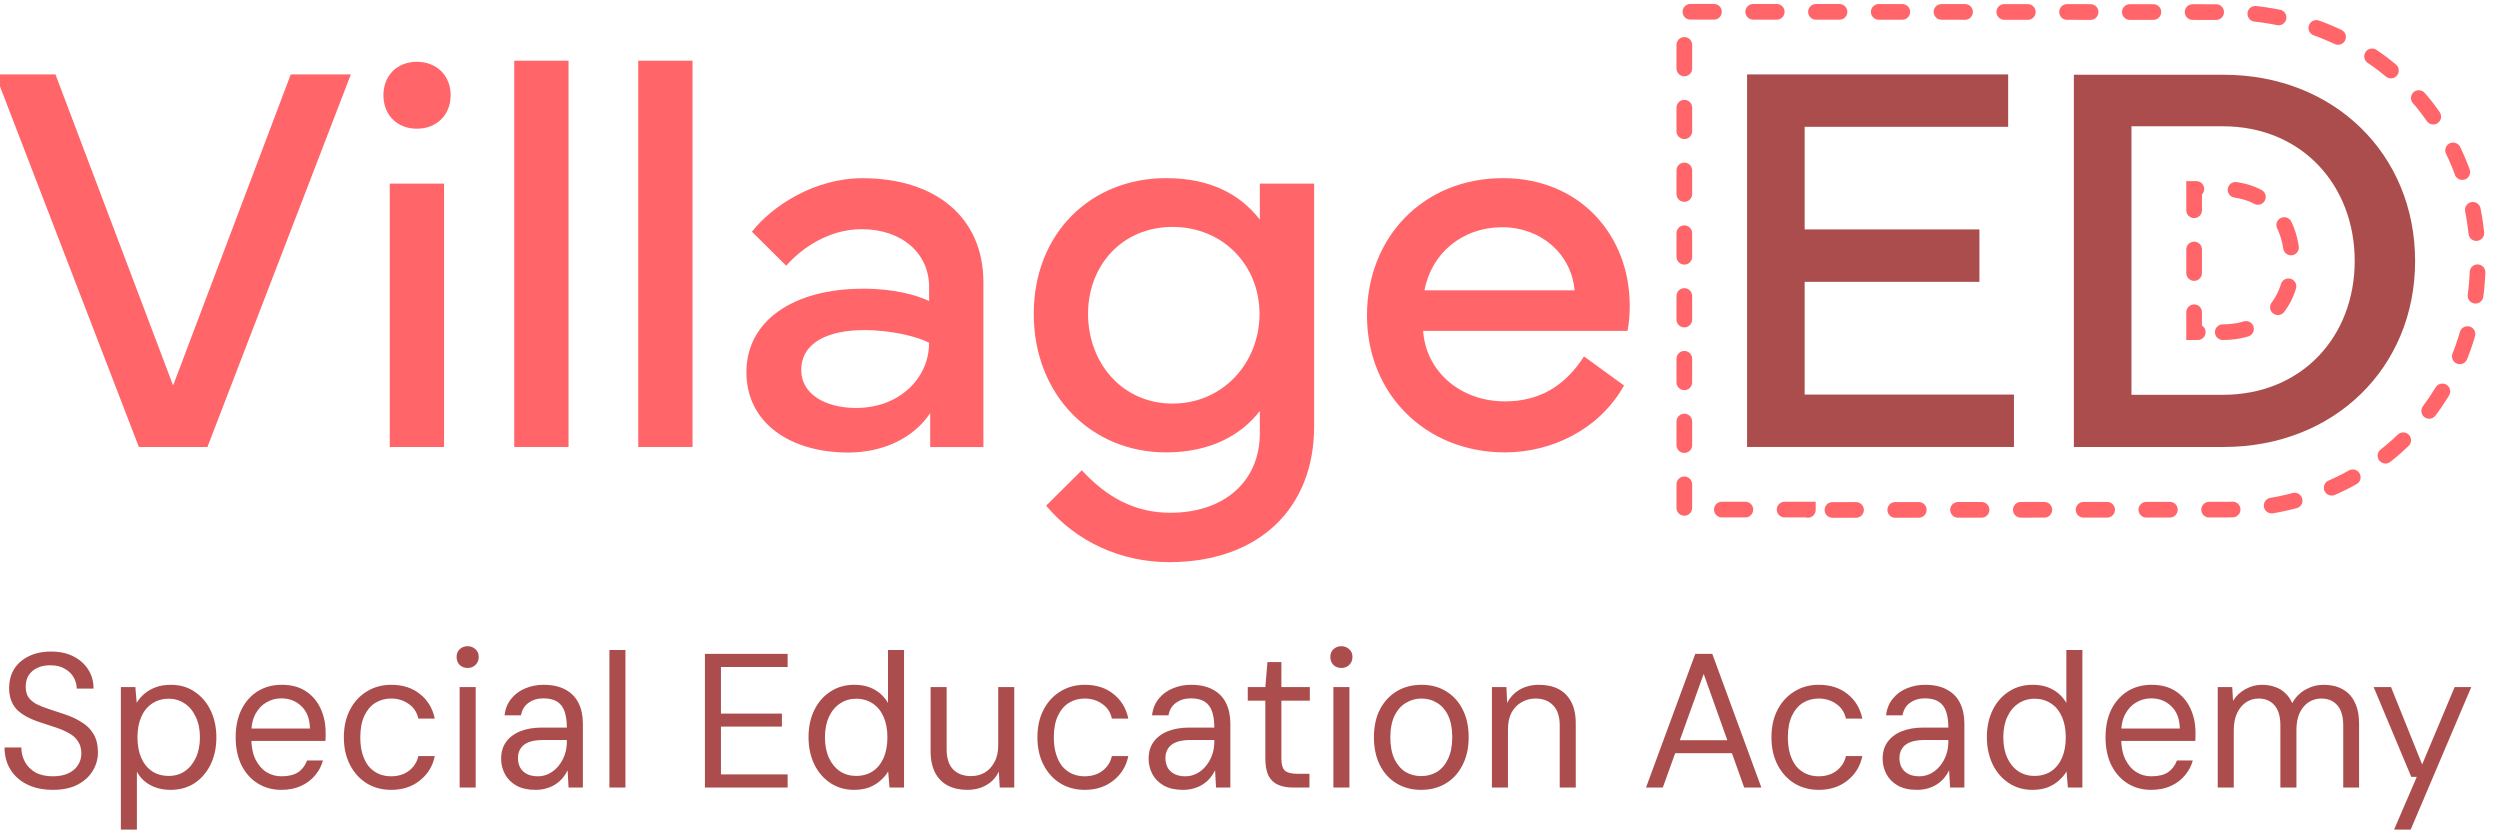
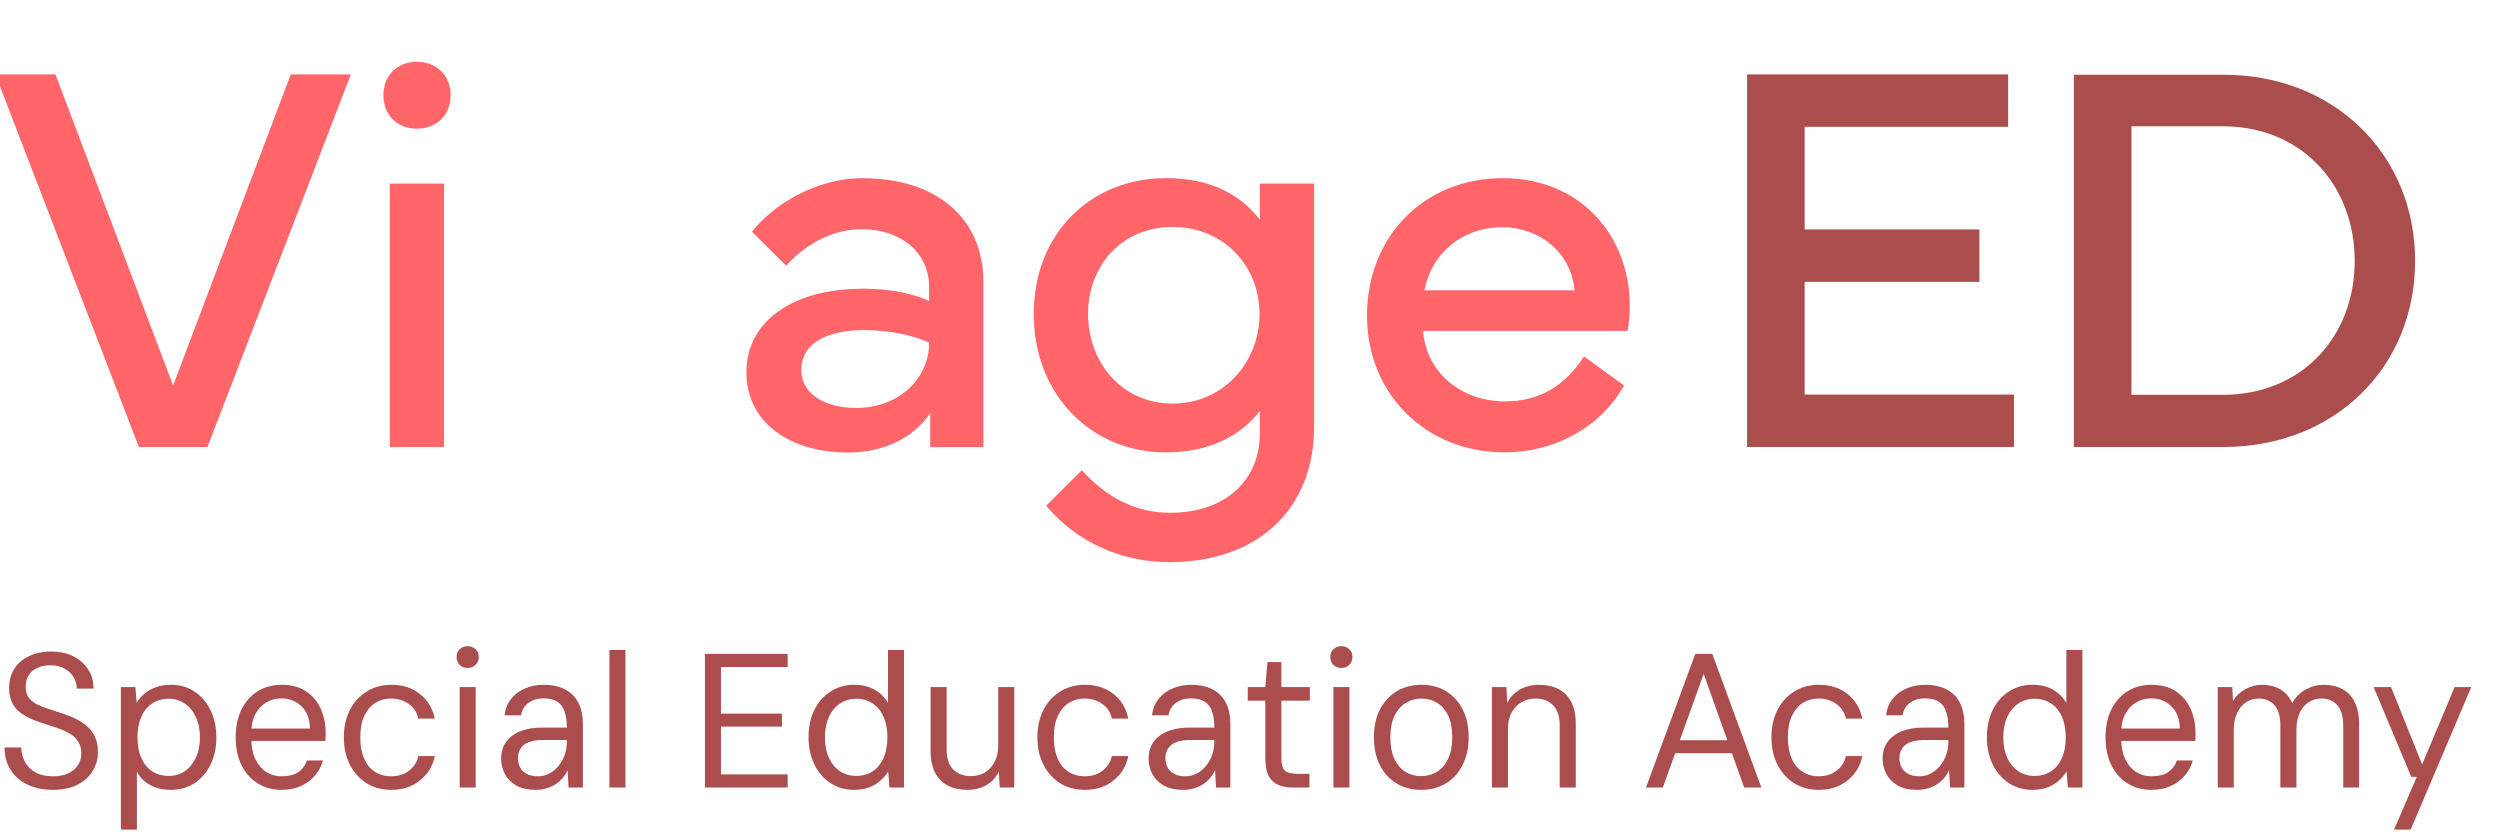
<svg xmlns="http://www.w3.org/2000/svg" width="137" height="46" viewBox="0 0 137 46" fill="none">
  <g clip-path="url(#clip0_6706_503)">
    <path d="M-0.254 4.078H3.039L9.486 21.125L15.934 4.078H19.226L11.367 24.494H7.61L-0.254 4.078Z" fill="#FF6569" />
    <path d="M22.845 3.387C23.927 3.387 24.695 4.138 24.695 5.22C24.695 6.301 23.927 7.053 22.845 7.053C21.763 7.053 21.012 6.301 21.012 5.22C21.012 4.138 21.763 3.387 22.845 3.387ZM21.359 24.494V10.062H24.334V24.494H21.359Z" fill="#FF6569" />
-     <path d="M31.155 24.494H28.181V3.326H31.155V24.494Z" fill="#FF6569" />
-     <path d="M37.951 24.494H34.977V3.326H37.951V24.494Z" fill="#FF6569" />
    <path d="M47.279 15.818C49.009 15.818 50.254 16.179 50.915 16.497V15.715C50.915 13.912 49.455 12.56 47.219 12.56C45.429 12.56 43.944 13.582 43.085 14.561L41.205 12.697C42.317 11.285 44.63 9.766 47.262 9.766C51.323 9.766 53.89 11.959 53.89 15.462V24.498H50.975V22.635C50.086 23.987 48.421 24.799 46.48 24.799C43.355 24.799 40.904 23.219 40.904 20.394C40.904 17.57 43.489 15.823 47.279 15.823V15.818ZM46.918 22.356C49.262 22.356 50.915 20.746 50.915 18.78C50.297 18.463 48.914 18.089 47.352 18.089C45.472 18.089 43.909 18.72 43.909 20.283C43.909 21.592 45.218 22.356 46.914 22.356H46.918Z" fill="#FF6569" />
    <path d="M56.65 17.201C56.65 12.767 59.793 9.762 63.897 9.762C66.348 9.762 67.97 10.663 69.039 12.033V10.062H72.014V23.365C72.014 27.907 68.932 30.805 64.077 30.805C61.432 30.805 58.981 29.693 57.329 27.71L59.282 25.769C60.651 27.259 62.197 28.1 64.137 28.1C67.099 28.1 69.039 26.37 69.039 23.739V22.52C68.03 23.829 66.348 24.791 63.897 24.791C59.793 24.791 56.65 21.635 56.65 17.201ZM59.625 17.201C59.625 19.863 61.475 22.116 64.257 22.116C67.039 22.116 69.022 19.863 69.022 17.201C69.022 14.54 67.022 12.436 64.257 12.436C61.493 12.436 59.625 14.54 59.625 17.201Z" fill="#FF6569" />
    <path d="M82.363 9.762C86.574 9.762 89.309 12.887 89.309 16.75C89.309 17.201 89.279 17.669 89.189 18.133H77.989C78.126 20.296 79.972 21.996 82.471 21.996C84.273 21.996 85.716 21.228 86.802 19.532L88.996 21.125C87.656 23.529 85.029 24.791 82.471 24.791C78.109 24.791 74.911 21.575 74.911 17.291C74.911 13.007 77.993 9.762 82.368 9.762H82.363ZM86.287 15.909C86.106 13.878 84.407 12.453 82.333 12.453C80.123 12.453 78.44 13.883 78.062 15.909H86.287Z" fill="#FF6569" />
    <path d="M95.735 4.078H110.047V6.95H98.895V12.573H108.472V15.445H98.895V21.622H110.365V24.494H95.74V4.078H95.735Z" fill="#AC4D4D" />
    <path d="M121.856 4.096C127.913 4.096 132.348 8.457 132.348 14.304C132.348 20.151 127.913 24.495 121.856 24.495H113.648V4.096H121.856ZM121.809 21.636C126.153 21.636 129.038 18.433 129.038 14.3C129.038 10.166 126.153 6.92 121.809 6.92H116.804V21.636H121.809Z" fill="#AC4D4D" />
-     <path d="M99.07 27.942V27.925H92.301V0.645L121.856 0.662C129.798 0.662 135.782 6.526 135.782 14.304C135.782 22.082 129.793 27.929 121.856 27.929L99.07 27.946V27.942ZM121.809 18.202C124.114 18.202 125.604 16.669 125.604 14.3C125.604 12.479 124.608 10.355 121.809 10.355H120.238V18.202H121.809Z" stroke="#FF6569" stroke-width="0.859" stroke-miterlimit="10" stroke-linecap="round" stroke-dasharray="1.29 2.15" />
    <path d="M2.897 43.284C2.36 43.284 1.892 43.186 1.494 42.991C1.096 42.795 0.789 42.523 0.573 42.174C0.357 41.825 0.249 41.421 0.249 40.96H1.17C1.17 41.246 1.236 41.511 1.369 41.755C1.501 41.993 1.693 42.185 1.944 42.331C2.203 42.471 2.52 42.541 2.897 42.541C3.225 42.541 3.504 42.488 3.734 42.384C3.972 42.272 4.149 42.122 4.268 41.934C4.394 41.745 4.457 41.532 4.457 41.295C4.457 41.03 4.397 40.81 4.279 40.636C4.167 40.454 4.01 40.307 3.808 40.196C3.605 40.077 3.371 39.973 3.106 39.882C2.841 39.791 2.555 39.697 2.248 39.599C1.634 39.404 1.187 39.16 0.908 38.867C0.636 38.566 0.5 38.183 0.5 37.715C0.5 37.317 0.59 36.968 0.772 36.668C0.96 36.368 1.226 36.134 1.567 35.967C1.916 35.792 2.328 35.705 2.803 35.705C3.27 35.705 3.675 35.792 4.017 35.967C4.366 36.141 4.638 36.382 4.833 36.689C5.029 36.989 5.126 37.338 5.126 37.736H4.205C4.205 37.534 4.153 37.335 4.048 37.139C3.944 36.944 3.783 36.783 3.567 36.658C3.357 36.525 3.092 36.459 2.771 36.459C2.506 36.452 2.269 36.497 2.059 36.595C1.857 36.686 1.697 36.818 1.578 36.993C1.466 37.167 1.41 37.38 1.41 37.631C1.41 37.869 1.459 38.06 1.557 38.207C1.662 38.354 1.808 38.479 1.997 38.584C2.192 38.682 2.419 38.772 2.677 38.856C2.935 38.94 3.221 39.034 3.535 39.139C3.891 39.257 4.205 39.404 4.477 39.578C4.757 39.746 4.973 39.962 5.126 40.227C5.287 40.492 5.367 40.831 5.367 41.243C5.367 41.592 5.273 41.923 5.085 42.237C4.903 42.544 4.631 42.795 4.268 42.991C3.905 43.186 3.448 43.284 2.897 43.284ZM6.623 45.461V37.652H7.418L7.491 38.511C7.603 38.329 7.743 38.165 7.91 38.019C8.085 37.872 8.291 37.753 8.528 37.663C8.772 37.572 9.051 37.527 9.365 37.527C9.861 37.527 10.293 37.652 10.663 37.904C11.04 38.155 11.333 38.497 11.542 38.929C11.752 39.362 11.857 39.857 11.857 40.416C11.857 40.967 11.752 41.459 11.542 41.892C11.333 42.324 11.04 42.666 10.663 42.917C10.286 43.162 9.85 43.284 9.355 43.284C8.929 43.284 8.556 43.197 8.235 43.022C7.914 42.848 7.669 42.603 7.502 42.289V45.461H6.623ZM9.25 42.52C9.578 42.52 9.868 42.436 10.119 42.269C10.377 42.094 10.579 41.85 10.726 41.536C10.88 41.215 10.956 40.838 10.956 40.405C10.956 39.973 10.88 39.599 10.726 39.285C10.579 38.964 10.377 38.72 10.119 38.552C9.868 38.378 9.578 38.291 9.25 38.291C8.901 38.291 8.598 38.378 8.339 38.552C8.081 38.72 7.882 38.964 7.743 39.285C7.603 39.599 7.533 39.973 7.533 40.405C7.533 40.838 7.603 41.215 7.743 41.536C7.882 41.85 8.081 42.094 8.339 42.269C8.598 42.436 8.901 42.52 9.25 42.52ZM15.416 43.284C14.928 43.284 14.495 43.165 14.118 42.928C13.741 42.691 13.445 42.356 13.229 41.923C13.019 41.49 12.914 40.984 12.914 40.405C12.914 39.826 13.019 39.32 13.229 38.887C13.445 38.455 13.741 38.12 14.118 37.883C14.502 37.645 14.942 37.527 15.437 37.527C15.967 37.527 16.411 37.645 16.767 37.883C17.122 38.12 17.391 38.437 17.573 38.835C17.754 39.233 17.845 39.669 17.845 40.144C17.845 40.213 17.845 40.283 17.845 40.353C17.845 40.423 17.841 40.506 17.834 40.604H13.574V39.924H16.986C16.972 39.386 16.815 38.978 16.515 38.699C16.222 38.413 15.856 38.27 15.416 38.27C15.123 38.27 14.851 38.343 14.6 38.49C14.355 38.629 14.157 38.839 14.003 39.118C13.85 39.397 13.773 39.746 13.773 40.164V40.458C13.773 40.918 13.85 41.305 14.003 41.62C14.157 41.926 14.355 42.157 14.6 42.31C14.851 42.464 15.123 42.541 15.416 42.541C15.807 42.541 16.114 42.467 16.337 42.321C16.561 42.167 16.725 41.951 16.829 41.672H17.698C17.614 41.979 17.468 42.255 17.259 42.499C17.056 42.743 16.798 42.935 16.484 43.075C16.177 43.214 15.821 43.284 15.416 43.284ZM21.439 43.284C20.937 43.284 20.49 43.165 20.099 42.928C19.709 42.684 19.402 42.345 19.178 41.913C18.955 41.48 18.843 40.977 18.843 40.405C18.843 39.826 18.955 39.324 19.178 38.898C19.402 38.465 19.709 38.13 20.099 37.893C20.49 37.649 20.937 37.527 21.439 37.527C22.067 37.527 22.591 37.694 23.009 38.029C23.435 38.364 23.707 38.814 23.826 39.379H22.926C22.849 39.031 22.671 38.762 22.392 38.573C22.12 38.378 21.799 38.28 21.429 38.28C21.108 38.28 20.818 38.361 20.56 38.521C20.309 38.682 20.11 38.919 19.963 39.233C19.817 39.547 19.744 39.938 19.744 40.405C19.744 40.754 19.785 41.065 19.869 41.337C19.953 41.602 20.068 41.825 20.215 42.007C20.368 42.181 20.546 42.314 20.748 42.404C20.958 42.495 21.185 42.541 21.429 42.541C21.68 42.541 21.907 42.499 22.109 42.415C22.319 42.324 22.493 42.195 22.633 42.028C22.779 41.86 22.877 41.661 22.926 41.431H23.826C23.714 41.982 23.442 42.429 23.009 42.771C22.584 43.113 22.06 43.284 21.439 43.284ZM25.188 43.158V37.652H26.068V43.158H25.188ZM25.628 36.605C25.453 36.605 25.307 36.55 25.188 36.438C25.077 36.319 25.021 36.173 25.021 35.998C25.021 35.824 25.077 35.684 25.188 35.58C25.307 35.468 25.453 35.412 25.628 35.412C25.795 35.412 25.939 35.468 26.057 35.58C26.176 35.684 26.235 35.824 26.235 35.998C26.235 36.173 26.176 36.319 26.057 36.438C25.939 36.55 25.795 36.605 25.628 36.605ZM29.346 43.284C28.927 43.284 28.578 43.207 28.299 43.053C28.02 42.893 27.811 42.684 27.671 42.425C27.532 42.16 27.462 41.878 27.462 41.578C27.462 41.215 27.553 40.908 27.734 40.656C27.923 40.398 28.184 40.203 28.519 40.07C28.854 39.938 29.245 39.871 29.692 39.871H31.063C31.063 39.516 31.021 39.219 30.937 38.982C30.854 38.744 30.717 38.566 30.529 38.448C30.341 38.329 30.089 38.27 29.775 38.27C29.461 38.27 29.193 38.35 28.969 38.511C28.746 38.664 28.606 38.894 28.551 39.201H27.65C27.692 38.839 27.814 38.535 28.017 38.291C28.219 38.039 28.474 37.851 28.781 37.725C29.095 37.593 29.426 37.527 29.775 37.527C30.271 37.527 30.679 37.617 31 37.799C31.321 37.973 31.558 38.221 31.712 38.542C31.865 38.856 31.942 39.229 31.942 39.662V43.158H31.157L31.105 42.216C31.035 42.363 30.944 42.502 30.833 42.635C30.728 42.76 30.602 42.872 30.456 42.97C30.309 43.068 30.142 43.144 29.953 43.2C29.772 43.256 29.57 43.284 29.346 43.284ZM29.472 42.541C29.702 42.541 29.915 42.488 30.11 42.384C30.306 42.279 30.473 42.139 30.613 41.965C30.759 41.783 30.871 41.581 30.948 41.358C31.024 41.135 31.063 40.901 31.063 40.656V40.552H29.765C29.437 40.552 29.168 40.594 28.959 40.677C28.756 40.761 28.61 40.88 28.519 41.033C28.428 41.18 28.383 41.347 28.383 41.536C28.383 41.738 28.425 41.916 28.509 42.07C28.593 42.216 28.715 42.331 28.875 42.415C29.043 42.499 29.241 42.541 29.472 42.541ZM33.395 43.158V35.621H34.274V43.158H33.395ZM38.63 43.158V35.831H43.163V36.553H39.509V39.107H42.849V39.819H39.509V42.436H43.163V43.158H38.63ZM46.798 43.284C46.31 43.284 45.877 43.158 45.5 42.907C45.124 42.656 44.831 42.314 44.621 41.881C44.412 41.441 44.307 40.946 44.307 40.395C44.307 39.837 44.412 39.344 44.621 38.919C44.831 38.486 45.124 38.148 45.5 37.904C45.877 37.652 46.313 37.527 46.809 37.527C47.242 37.527 47.611 37.614 47.918 37.788C48.232 37.963 48.48 38.207 48.662 38.521V35.621H49.541V43.158H48.745L48.672 42.279C48.567 42.453 48.428 42.617 48.253 42.771C48.086 42.924 47.88 43.05 47.636 43.148C47.398 43.239 47.119 43.284 46.798 43.284ZM46.913 42.52C47.262 42.52 47.566 42.436 47.824 42.269C48.082 42.094 48.281 41.85 48.421 41.536C48.56 41.215 48.63 40.838 48.63 40.405C48.63 39.973 48.56 39.599 48.421 39.285C48.281 38.964 48.082 38.72 47.824 38.552C47.566 38.378 47.262 38.291 46.913 38.291C46.586 38.291 46.292 38.378 46.034 38.552C45.776 38.72 45.574 38.964 45.427 39.285C45.281 39.599 45.207 39.973 45.207 40.405C45.207 40.838 45.281 41.215 45.427 41.536C45.574 41.85 45.776 42.094 46.034 42.269C46.292 42.436 46.586 42.52 46.913 42.52ZM53.007 43.284C52.602 43.284 52.249 43.207 51.949 43.053C51.649 42.9 51.416 42.666 51.248 42.352C51.081 42.031 50.997 41.633 50.997 41.159V37.652H51.876V41.065C51.876 41.553 51.995 41.919 52.232 42.164C52.476 42.408 52.801 42.53 53.206 42.53C53.485 42.53 53.736 42.467 53.959 42.342C54.182 42.209 54.361 42.017 54.493 41.766C54.633 41.515 54.702 41.208 54.702 40.845V37.652H55.582V43.158H54.786L54.734 42.279C54.587 42.6 54.361 42.848 54.053 43.022C53.753 43.197 53.404 43.284 53.007 43.284ZM59.446 43.284C58.943 43.284 58.497 43.165 58.106 42.928C57.715 42.684 57.408 42.345 57.185 41.913C56.962 41.48 56.85 40.977 56.85 40.405C56.85 39.826 56.962 39.324 57.185 38.898C57.408 38.465 57.715 38.13 58.106 37.893C58.497 37.649 58.943 37.527 59.446 37.527C60.074 37.527 60.597 37.694 61.016 38.029C61.442 38.364 61.714 38.814 61.832 39.379H60.932C60.855 39.031 60.678 38.762 60.398 38.573C60.126 38.378 59.805 38.28 59.435 38.28C59.114 38.28 58.825 38.361 58.566 38.521C58.315 38.682 58.116 38.919 57.97 39.233C57.823 39.547 57.75 39.938 57.75 40.405C57.75 40.754 57.792 41.065 57.876 41.337C57.959 41.602 58.075 41.825 58.221 42.007C58.375 42.181 58.553 42.314 58.755 42.404C58.964 42.495 59.191 42.541 59.435 42.541C59.687 42.541 59.913 42.499 60.116 42.415C60.325 42.324 60.499 42.195 60.639 42.028C60.786 41.86 60.883 41.661 60.932 41.431H61.832C61.721 41.982 61.449 42.429 61.016 42.771C60.59 43.113 60.067 43.284 59.446 43.284ZM64.828 43.284C64.409 43.284 64.06 43.207 63.781 43.053C63.502 42.893 63.292 42.684 63.153 42.425C63.013 42.16 62.944 41.878 62.944 41.578C62.944 41.215 63.034 40.908 63.216 40.656C63.404 40.398 63.666 40.203 64.001 40.07C64.336 39.938 64.727 39.871 65.173 39.871H66.544C66.544 39.516 66.502 39.219 66.419 38.982C66.335 38.744 66.199 38.566 66.011 38.448C65.822 38.329 65.571 38.27 65.257 38.27C64.943 38.27 64.674 38.35 64.451 38.511C64.228 38.664 64.088 38.894 64.032 39.201H63.132C63.174 38.839 63.296 38.535 63.498 38.291C63.701 38.039 63.955 37.851 64.263 37.725C64.576 37.593 64.908 37.527 65.257 37.527C65.752 37.527 66.161 37.617 66.482 37.799C66.803 37.973 67.04 38.221 67.193 38.542C67.347 38.856 67.424 39.229 67.424 39.662V43.158H66.639L66.586 42.216C66.516 42.363 66.426 42.502 66.314 42.635C66.209 42.76 66.084 42.872 65.937 42.97C65.791 43.068 65.623 43.144 65.435 43.2C65.253 43.256 65.051 43.284 64.828 43.284ZM64.953 42.541C65.184 42.541 65.397 42.488 65.592 42.384C65.787 42.279 65.955 42.139 66.094 41.965C66.241 41.783 66.353 41.581 66.429 41.358C66.506 41.135 66.544 40.901 66.544 40.656V40.552H65.246C64.918 40.552 64.65 40.594 64.44 40.677C64.238 40.761 64.091 40.88 64.001 41.033C63.91 41.18 63.865 41.347 63.865 41.536C63.865 41.738 63.907 41.916 63.99 42.07C64.074 42.216 64.196 42.331 64.357 42.415C64.524 42.499 64.723 42.541 64.953 42.541ZM70.869 43.158C70.555 43.158 70.282 43.109 70.052 43.012C69.822 42.914 69.644 42.75 69.518 42.52C69.4 42.282 69.34 41.965 69.34 41.567V38.395H68.377V37.652H69.34L69.456 36.281H70.22V37.652H71.779V38.395H70.22V41.567C70.22 41.895 70.286 42.118 70.419 42.237C70.551 42.349 70.785 42.404 71.12 42.404H71.758V43.158H70.869ZM73.07 43.158V37.652H73.949V43.158H73.07ZM73.509 36.605C73.335 36.605 73.188 36.55 73.07 36.438C72.958 36.319 72.902 36.173 72.902 35.998C72.902 35.824 72.958 35.684 73.07 35.58C73.188 35.468 73.335 35.412 73.509 35.412C73.677 35.412 73.82 35.468 73.938 35.58C74.057 35.684 74.116 35.824 74.116 35.998C74.116 36.173 74.057 36.319 73.938 36.438C73.82 36.55 73.677 36.605 73.509 36.605ZM77.876 43.284C77.367 43.284 76.917 43.165 76.526 42.928C76.135 42.691 75.832 42.356 75.615 41.923C75.399 41.49 75.291 40.984 75.291 40.405C75.291 39.819 75.399 39.313 75.615 38.887C75.839 38.455 76.146 38.12 76.537 37.883C76.934 37.645 77.388 37.527 77.897 37.527C78.414 37.527 78.864 37.645 79.248 37.883C79.638 38.12 79.942 38.455 80.158 38.887C80.375 39.313 80.483 39.819 80.483 40.405C80.483 40.984 80.371 41.49 80.148 41.923C79.931 42.356 79.628 42.691 79.237 42.928C78.846 43.165 78.393 43.284 77.876 43.284ZM77.876 42.53C78.197 42.53 78.487 42.453 78.745 42.3C79.003 42.139 79.206 41.902 79.352 41.588C79.506 41.267 79.583 40.873 79.583 40.405C79.583 39.931 79.509 39.536 79.363 39.222C79.216 38.908 79.014 38.675 78.756 38.521C78.504 38.361 78.218 38.28 77.897 38.28C77.583 38.28 77.297 38.361 77.039 38.521C76.781 38.675 76.575 38.908 76.421 39.222C76.268 39.536 76.191 39.931 76.191 40.405C76.191 40.873 76.264 41.267 76.411 41.588C76.564 41.902 76.767 42.139 77.018 42.3C77.276 42.453 77.562 42.53 77.876 42.53ZM81.757 43.158V37.652H82.552L82.594 38.521C82.754 38.207 82.985 37.963 83.285 37.788C83.592 37.614 83.944 37.527 84.342 37.527C84.747 37.527 85.099 37.603 85.399 37.757C85.699 37.91 85.933 38.144 86.1 38.458C86.268 38.772 86.352 39.17 86.352 39.651V43.158H85.472V39.746C85.472 39.257 85.35 38.891 85.106 38.647C84.869 38.402 84.548 38.28 84.143 38.28C83.871 38.28 83.62 38.347 83.389 38.479C83.159 38.605 82.974 38.793 82.835 39.044C82.702 39.296 82.636 39.603 82.636 39.966V43.158H81.757ZM90.201 43.158L92.901 35.831H93.833L96.523 43.158H95.581L93.362 36.93L91.122 43.158H90.201ZM91.436 41.274L91.687 40.562H95.005L95.256 41.274H91.436ZM99.671 43.284C99.168 43.284 98.721 43.165 98.331 42.928C97.94 42.684 97.633 42.345 97.409 41.913C97.186 41.48 97.075 40.977 97.075 40.405C97.075 39.826 97.186 39.324 97.409 38.898C97.633 38.465 97.94 38.13 98.331 37.893C98.721 37.649 99.168 37.527 99.671 37.527C100.299 37.527 100.822 37.694 101.241 38.029C101.666 38.364 101.938 38.814 102.057 39.379H101.157C101.08 39.031 100.902 38.762 100.623 38.573C100.351 38.378 100.03 38.28 99.66 38.28C99.339 38.28 99.049 38.361 98.791 38.521C98.54 38.682 98.341 38.919 98.195 39.233C98.048 39.547 97.975 39.938 97.975 40.405C97.975 40.754 98.017 41.065 98.1 41.337C98.184 41.602 98.299 41.825 98.446 42.007C98.599 42.181 98.777 42.314 98.98 42.404C99.189 42.495 99.416 42.541 99.66 42.541C99.911 42.541 100.138 42.499 100.34 42.415C100.55 42.324 100.724 42.195 100.864 42.028C101.01 41.86 101.108 41.661 101.157 41.431H102.057C101.945 41.982 101.673 42.429 101.241 42.771C100.815 43.113 100.292 43.284 99.671 43.284ZM105.052 43.284C104.634 43.284 104.285 43.207 104.006 43.053C103.727 42.893 103.517 42.684 103.378 42.425C103.238 42.16 103.168 41.878 103.168 41.578C103.168 41.215 103.259 40.908 103.44 40.656C103.629 40.398 103.891 40.203 104.225 40.07C104.56 39.938 104.951 39.871 105.398 39.871H106.769C106.769 39.516 106.727 39.219 106.643 38.982C106.56 38.744 106.424 38.566 106.235 38.448C106.047 38.329 105.796 38.27 105.482 38.27C105.168 38.27 104.899 38.35 104.676 38.511C104.452 38.664 104.313 38.894 104.257 39.201H103.357C103.399 38.839 103.521 38.535 103.723 38.291C103.925 38.039 104.18 37.851 104.487 37.725C104.801 37.593 105.133 37.527 105.482 37.527C105.977 37.527 106.385 37.617 106.706 37.799C107.027 37.973 107.265 38.221 107.418 38.542C107.572 38.856 107.648 39.229 107.648 39.662V43.158H106.863L106.811 42.216C106.741 42.363 106.65 42.502 106.539 42.635C106.434 42.76 106.309 42.872 106.162 42.97C106.015 43.068 105.848 43.144 105.66 43.2C105.478 43.256 105.276 43.284 105.052 43.284ZM105.178 42.541C105.408 42.541 105.621 42.488 105.817 42.384C106.012 42.279 106.179 42.139 106.319 41.965C106.466 41.783 106.577 41.581 106.654 41.358C106.731 41.135 106.769 40.901 106.769 40.656V40.552H105.471C105.143 40.552 104.874 40.594 104.665 40.677C104.463 40.761 104.316 40.88 104.225 41.033C104.135 41.18 104.089 41.347 104.089 41.536C104.089 41.738 104.131 41.916 104.215 42.07C104.299 42.216 104.421 42.331 104.581 42.415C104.749 42.499 104.948 42.541 105.178 42.541ZM111.373 43.284C110.884 43.284 110.451 43.158 110.075 42.907C109.698 42.656 109.405 42.314 109.195 41.881C108.986 41.441 108.881 40.946 108.881 40.395C108.881 39.837 108.986 39.344 109.195 38.919C109.405 38.486 109.698 38.148 110.075 37.904C110.451 37.652 110.888 37.527 111.383 37.527C111.816 37.527 112.186 37.614 112.493 37.788C112.807 37.963 113.054 38.207 113.236 38.521V35.621H114.115V43.158H113.32L113.246 42.279C113.142 42.453 113.002 42.617 112.828 42.771C112.66 42.924 112.454 43.05 112.21 43.148C111.973 43.239 111.694 43.284 111.373 43.284ZM111.488 42.52C111.837 42.52 112.14 42.436 112.398 42.269C112.657 42.094 112.855 41.85 112.995 41.536C113.135 41.215 113.204 40.838 113.204 40.405C113.204 39.973 113.135 39.599 112.995 39.285C112.855 38.964 112.657 38.72 112.398 38.552C112.14 38.378 111.837 38.291 111.488 38.291C111.16 38.291 110.867 38.378 110.608 38.552C110.35 38.72 110.148 38.964 110.001 39.285C109.855 39.599 109.781 39.973 109.781 40.405C109.781 40.838 109.855 41.215 110.001 41.536C110.148 41.85 110.35 42.094 110.608 42.269C110.867 42.436 111.16 42.52 111.488 42.52ZM117.884 43.284C117.396 43.284 116.963 43.165 116.586 42.928C116.21 42.691 115.913 42.356 115.697 41.923C115.487 41.49 115.383 40.984 115.383 40.405C115.383 39.826 115.487 39.32 115.697 38.887C115.913 38.455 116.21 38.12 116.586 37.883C116.97 37.645 117.41 37.527 117.905 37.527C118.436 37.527 118.879 37.645 119.235 37.883C119.591 38.12 119.859 38.437 120.041 38.835C120.222 39.233 120.313 39.669 120.313 40.144C120.313 40.213 120.313 40.283 120.313 40.353C120.313 40.423 120.309 40.506 120.302 40.604H116.042V39.924H119.455C119.441 39.386 119.284 38.978 118.984 38.699C118.69 38.413 118.324 38.27 117.884 38.27C117.591 38.27 117.319 38.343 117.068 38.49C116.824 38.629 116.625 38.839 116.471 39.118C116.318 39.397 116.241 39.746 116.241 40.164V40.458C116.241 40.918 116.318 41.305 116.471 41.62C116.625 41.926 116.824 42.157 117.068 42.31C117.319 42.464 117.591 42.541 117.884 42.541C118.275 42.541 118.582 42.467 118.806 42.321C119.029 42.167 119.193 41.951 119.298 41.672H120.166C120.083 41.979 119.936 42.255 119.727 42.499C119.524 42.743 119.266 42.935 118.952 43.075C118.645 43.214 118.289 43.284 117.884 43.284ZM121.531 43.158V37.652H122.327L122.369 38.406C122.536 38.134 122.763 37.921 123.049 37.767C123.335 37.607 123.635 37.527 123.949 37.527C124.215 37.527 124.452 37.565 124.661 37.642C124.878 37.712 125.066 37.823 125.226 37.977C125.387 38.123 125.516 38.308 125.614 38.532C125.795 38.203 126.039 37.956 126.347 37.788C126.661 37.614 126.989 37.527 127.33 37.527C127.735 37.527 128.081 37.607 128.367 37.767C128.66 37.921 128.883 38.158 129.037 38.479C129.197 38.793 129.277 39.188 129.277 39.662V43.158H128.409V39.756C128.409 39.261 128.3 38.891 128.084 38.647C127.868 38.402 127.575 38.28 127.205 38.28C126.954 38.28 126.723 38.347 126.514 38.479C126.312 38.612 126.148 38.807 126.022 39.065C125.903 39.324 125.844 39.638 125.844 40.007V43.158H124.965V39.756C124.965 39.261 124.857 38.891 124.64 38.647C124.424 38.402 124.134 38.28 123.771 38.28C123.527 38.28 123.3 38.347 123.091 38.479C122.889 38.612 122.725 38.807 122.599 39.065C122.473 39.324 122.411 39.638 122.411 40.007V43.158H121.531ZM131.196 45.461L132.441 42.572H132.138L130.076 37.652H131.028L132.734 41.892L134.514 37.652H135.425L132.106 45.461H131.196Z" fill="#AC4D4D" />
  </g>
  <defs>
    <clipPath id="clip0_6706_503">
      <rect width="136.508" height="45.895" fill="white" />
    </clipPath>
  </defs>
</svg>